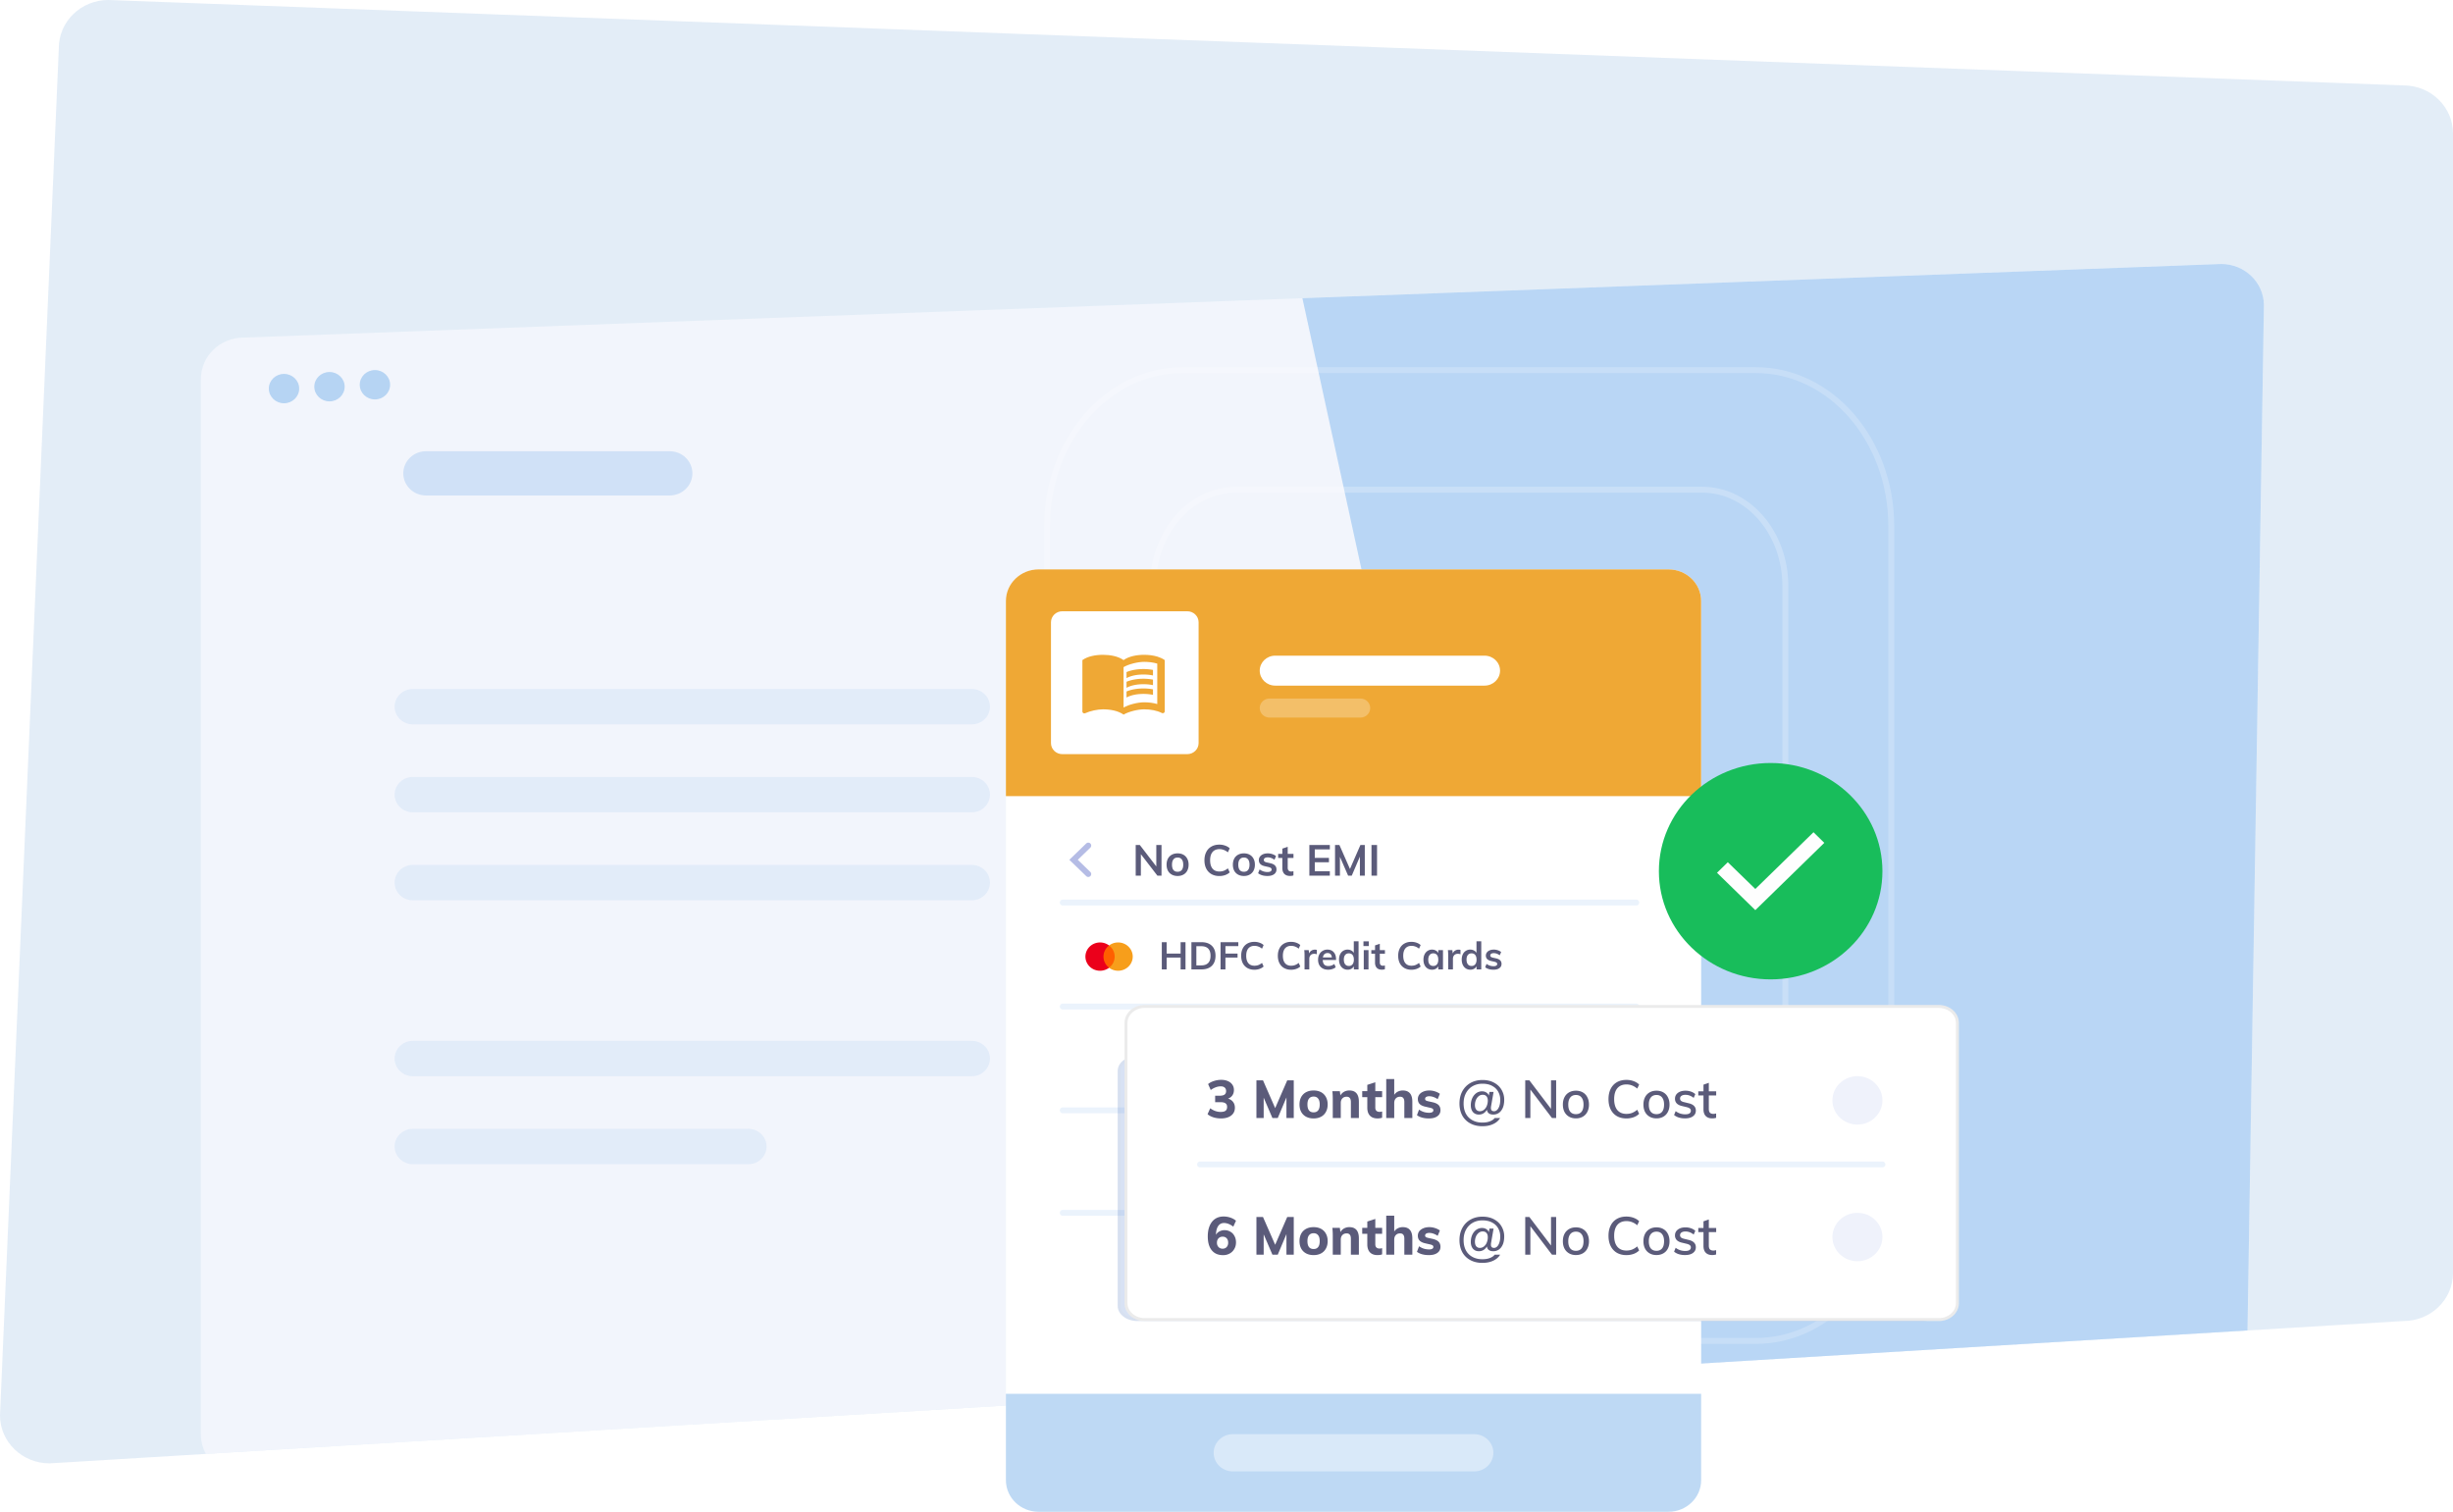
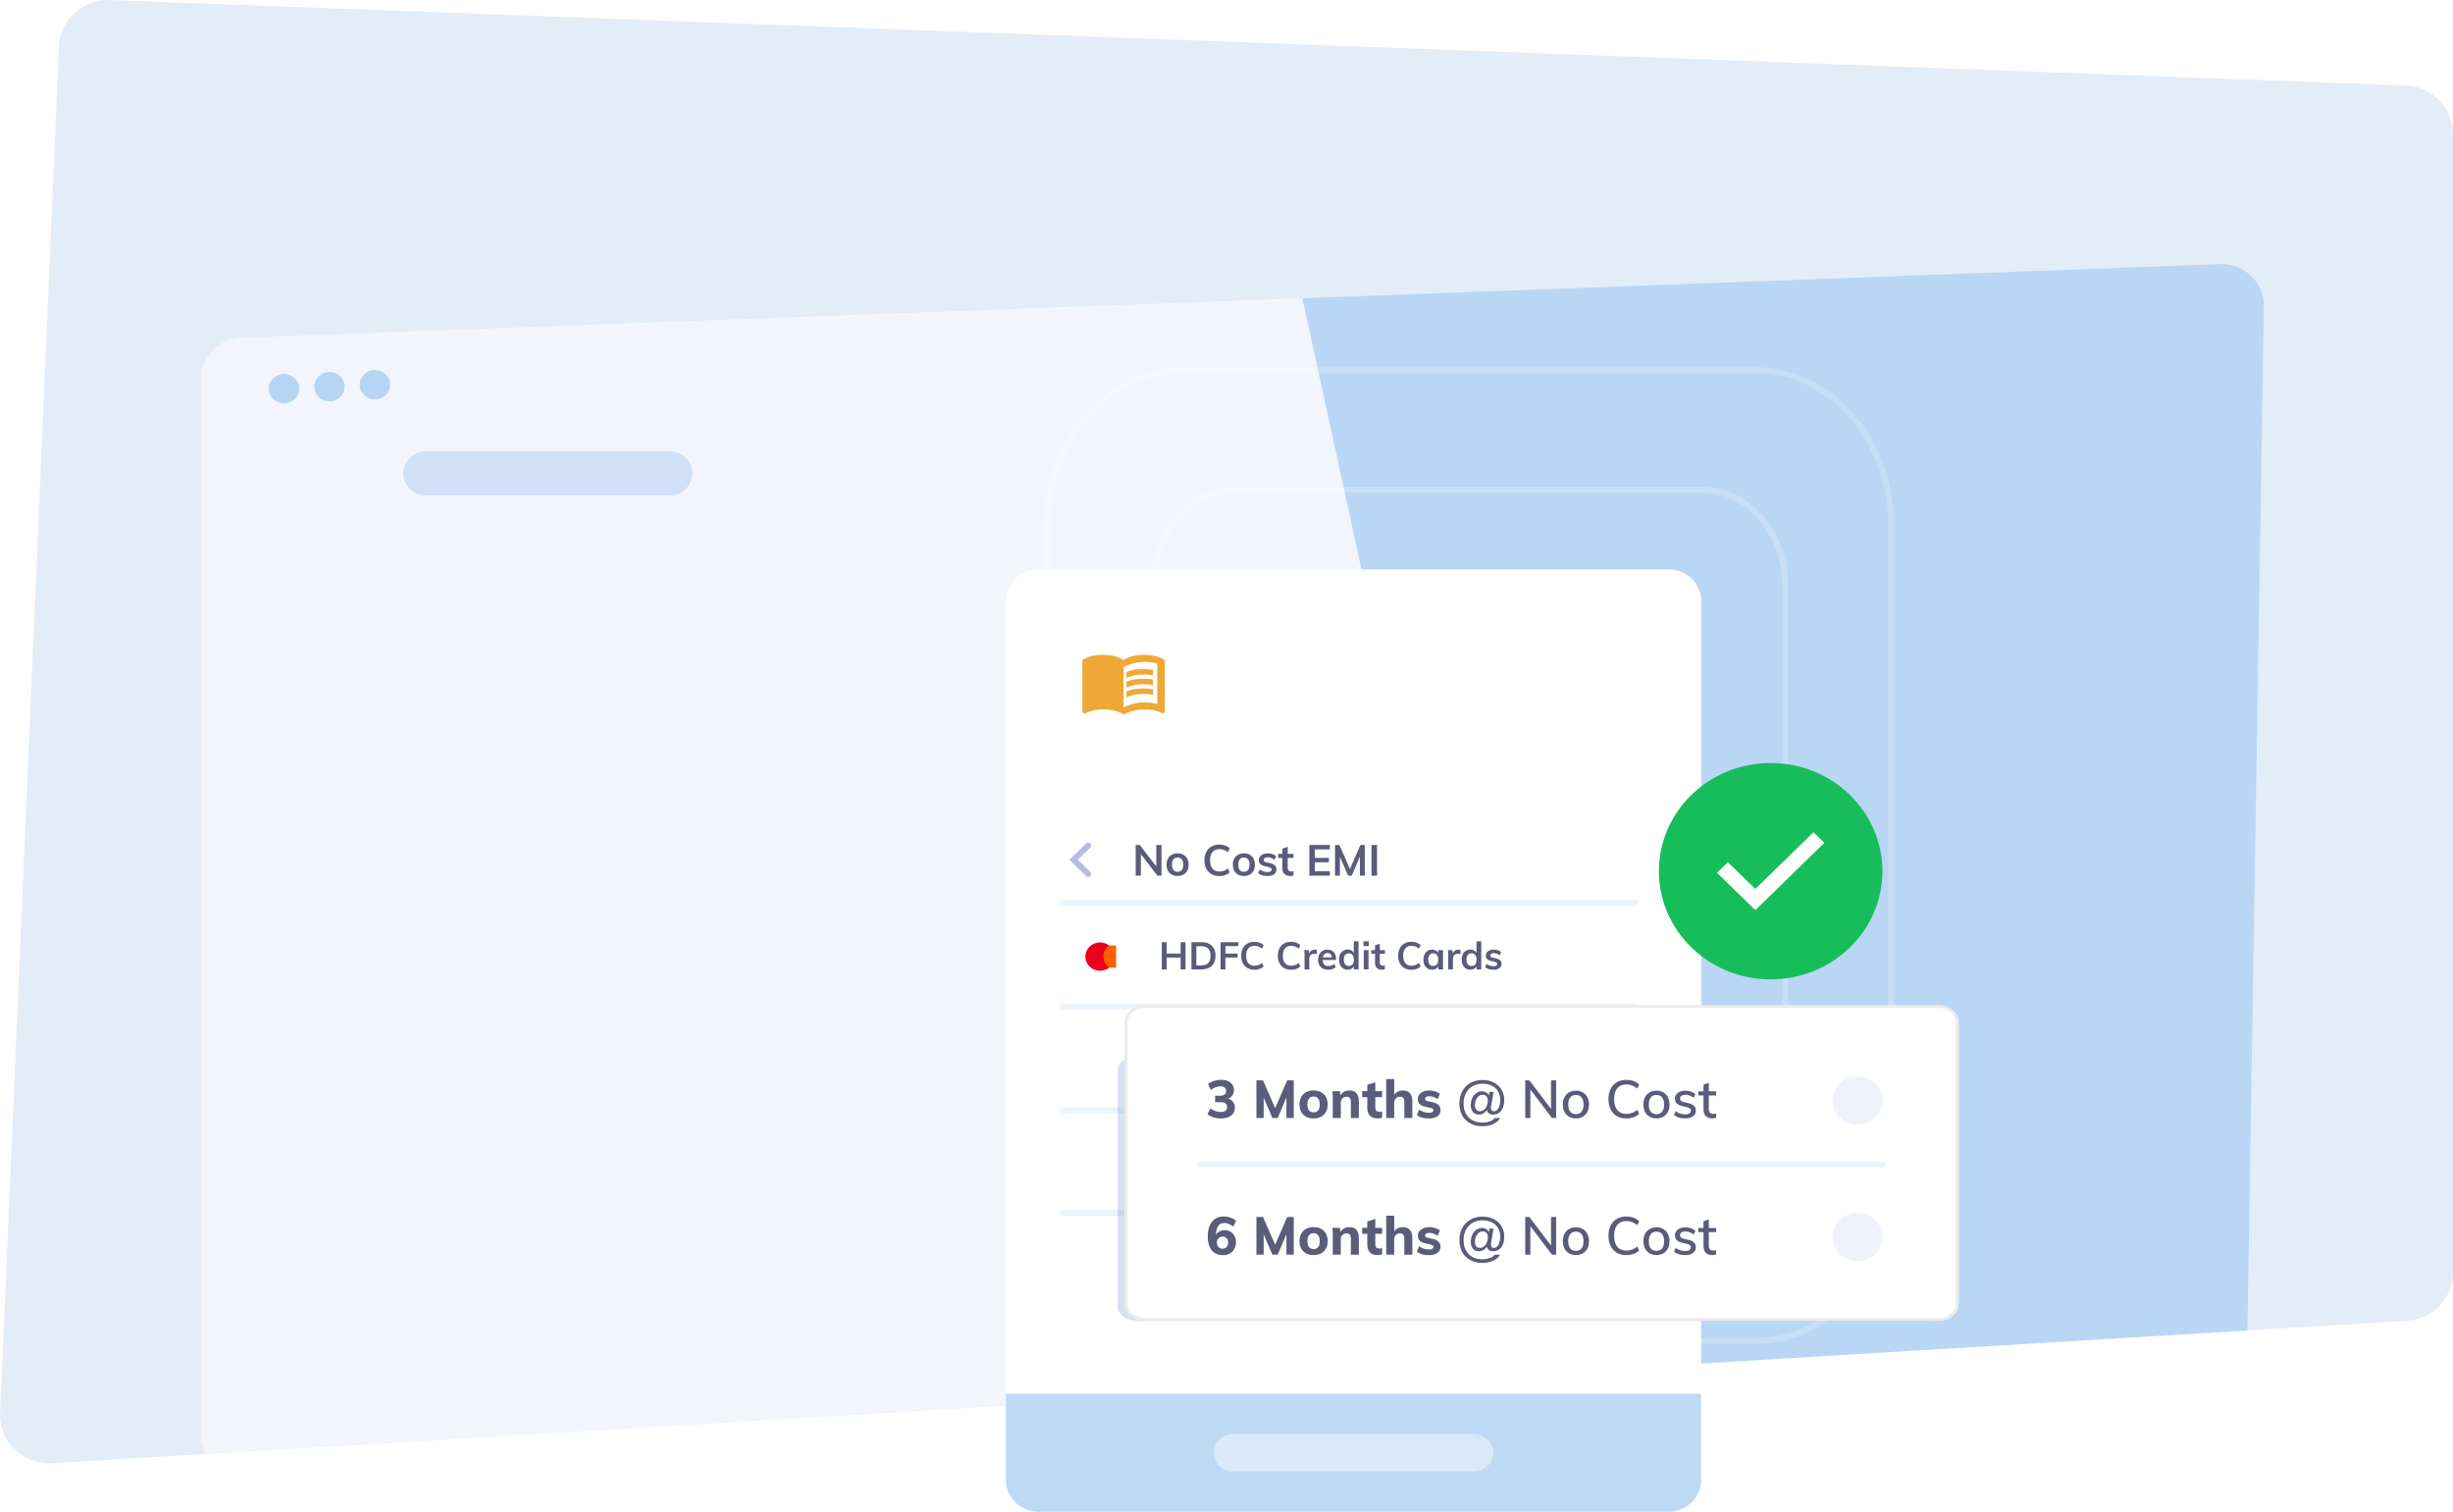
<svg xmlns="http://www.w3.org/2000/svg" width="834" height="514" fill="none">
  <path opacity=".71" d="M817.16 449.145L16.85 497.544c-9.3 0-16.85-7.308-16.85-16.31L20 16.311C20 7.307 27.55 0 36.85 0l780.3 29.04c9.31 0 16.85 7.308 16.85 16.31v387.475c.01 9.012-7.54 16.32-16.84 16.32z" fill="#D7E6F4" />
  <path opacity=".63" d="M755.188 89.761L82.82 114.784c-8.02 0-14.52 6.292-14.52 14.055v358.9c0 2.381.62 4.617 1.7 6.582l694.128-41.982 5.58-348.532c0-7.744-6.5-14.046-14.52-14.046z" fill="#FAFBFF" />
  <path d="M227.633 168.468h-82.741c-4.3 0-7.78-3.368-7.78-7.531 0-4.162 3.48-7.531 7.78-7.531h82.741c4.3 0 7.78 3.369 7.78 7.531 0 4.163-3.48 7.531-7.78 7.531z" fill="#D0E1F7" />
-   <path opacity=".45" d="M330.374 246.284H140.382c-3.43 0-6.21-2.691-6.21-6.011 0-3.32 2.78-6.011 6.21-6.011h189.992c3.43 0 6.21 2.691 6.21 6.011 0 3.311-2.78 6.011-6.21 6.011zm0 29.901H140.382c-3.43 0-6.21-2.691-6.21-6.011 0-3.32 2.78-6.011 6.21-6.011h189.992c3.43 0 6.21 2.691 6.21 6.011 0 3.32-2.78 6.011-6.21 6.011zm0 29.911H140.382c-3.43 0-6.21-2.691-6.21-6.011 0-3.32 2.78-6.011 6.21-6.011h189.992c3.43 0 6.21 2.691 6.21 6.011 0 3.32-2.78 6.011-6.21 6.011zm0 59.822H140.382c-3.43 0-6.21-2.691-6.21-6.012 0-3.32 2.78-6.011 6.21-6.011h189.992c3.43 0 6.21 2.691 6.21 6.011 0 3.321-2.78 6.012-6.21 6.012zm-75.951 29.91H140.382c-3.43 0-6.21-2.691-6.21-6.011 0-3.32 2.78-6.011 6.21-6.011h114.041c3.43 0 6.21 2.691 6.21 6.011 0 3.32-2.78 6.011-6.21 6.011z" fill="#D0E1F7" />
  <path d="M96.56 137.115c2.85 0 5.161-2.236 5.161-4.995 0-2.758-2.31-4.995-5.16-4.995s-5.16 2.237-5.16 4.995c0 2.759 2.31 4.995 5.16 4.995zm15.461-.648c2.85 0 5.16-2.237 5.16-4.995 0-2.759-2.31-4.995-5.16-4.995s-5.16 2.236-5.16 4.995c0 2.758 2.31 4.995 5.16 4.995zm15.45-.659c2.85 0 5.16-2.236 5.16-4.995 0-2.758-2.31-4.994-5.16-4.994s-5.16 2.236-5.16 4.994c0 2.759 2.31 4.995 5.16 4.995z" fill="#B6D4F3" />
  <path opacity=".75" d="M522.466 466.966l241.663-14.617 5.58-348.533c0-7.763-6.5-14.055-14.52-14.055l-312.384 11.626 79.661 365.579z" fill="#A6CCF3" />
  <path opacity=".67" d="M556.646 383.322h-134.28c-7.378 0-13.361-6.871-13.361-15.344V213.781c0-8.473 5.983-15.344 13.361-15.344h134.28c7.377 0 13.361 6.871 13.361 15.344v154.21c-.011 8.472-5.984 15.331-13.361 15.331z" stroke="#fff" stroke-width="2" stroke-miterlimit="10" />
  <path opacity=".23" d="M578.702 415.266H420.299c-15.628 0-28.294-14.657-28.294-32.741V199.234c0-18.084 12.666-32.741 28.294-32.741h158.414c15.628 0 28.294 14.657 28.294 32.741v183.304c-.011 18.071-12.677 32.728-28.305 32.728z" stroke="#fff" stroke-width="2" stroke-miterlimit="10" />
  <path opacity=".2" d="M596.936 455.921h-194.86c-25.443 0-46.072-23.726-46.072-52.987V178.825c0-29.262 20.629-52.987 46.072-52.987h194.86c25.443 0 46.072 23.725 46.072 52.987v224.109c0 29.261-20.629 52.987-46.072 52.987z" stroke="#fff" stroke-width="2" stroke-miterlimit="10" />
  <path d="M567.277 494.64H353.104c-6.13 0-11.1-4.811-11.1-10.744V204.342c0-5.934 4.97-10.745 11.1-10.745h214.173c6.13 0 11.1 4.811 11.1 10.745v279.554c-.01 5.933-4.97 10.744-11.1 10.744z" fill="#fff" />
-   <path d="M567.277 193.597H353.104c-6.13 0-11.1 4.811-11.1 10.745v66.345h236.363v-66.345c0-5.934-4.96-10.745-11.09-10.745z" fill="#EFA835" />
-   <path d="M504.744 233.11h-71.19c-2.9 0-5.26-2.275-5.26-5.091 0-2.808 2.35-5.092 5.26-5.092h71.19c2.9 0 5.26 2.275 5.26 5.092 0 2.807-2.35 5.091-5.26 5.091z" fill="#fff" />
  <path opacity=".26" d="M462.514 243.981h-30.87c-1.85 0-3.35-1.452-3.35-3.243s1.5-3.243 3.35-3.243h30.87c1.85 0 3.35 1.452 3.35 3.243s-1.5 3.243-3.35 3.243z" fill="#fff" />
-   <path d="M403.644 256.409h-42.45c-2.14 0-3.87-1.674-3.87-3.746v-41.091c0-2.071 1.73-3.746 3.87-3.746h42.45c2.14 0 3.87 1.675 3.87 3.746v41.091c-.01 2.072-1.74 3.746-3.87 3.746z" fill="#fff" />
  <path opacity=".88" d="M342.004 473.887v29.368c0 5.934 4.97 10.745 11.1 10.745h214.173c6.13 0 11.1-4.811 11.1-10.745v-29.368H342.004z" fill="#B6D4F3" />
  <path opacity=".42" d="M501.195 487.613h-82.021c-3.61 0-6.54 2.836-6.54 6.33 0 3.495 2.93 6.331 6.54 6.331h82.021c3.61 0 6.54-2.836 6.54-6.331 0-3.494-2.93-6.33-6.54-6.33z" fill="#fff" />
  <path opacity=".2" d="M361.324 306.861h195.002" stroke="#9CC7F2" stroke-width="2" stroke-miterlimit="10" stroke-linecap="round" />
  <path opacity=".8" d="M393.136 287.303h1.769v10.413h-1.404l-5.616-7.298v7.298h-1.755v-10.413h1.404l5.602 7.283v-7.283zm7.252 10.53c-.751 0-1.414-.156-1.989-.468a3.263 3.263 0 01-1.316-1.331c-.303-.585-.454-1.268-.454-2.048s.151-1.457.454-2.033a3.238 3.238 0 011.316-1.345c.575-.312 1.238-.468 1.989-.468.741 0 1.394.156 1.96.468.565.312.999.76 1.301 1.345.312.576.468 1.253.468 2.033s-.156 1.463-.468 2.048a3.175 3.175 0 01-1.301 1.331c-.566.312-1.219.468-1.96.468zm-.015-1.434c.624 0 1.097-.2 1.419-.599.331-.41.497-1.014.497-1.814 0-.79-.166-1.389-.497-1.799-.332-.419-.8-.629-1.404-.629-.614 0-1.087.21-1.419.629-.331.41-.497 1.009-.497 1.799 0 .8.161 1.404.483 1.814.331.399.804.599 1.418.599zm14.19 1.448c-1.024 0-1.921-.219-2.691-.658a4.42 4.42 0 01-1.755-1.857c-.41-.81-.615-1.755-.615-2.838 0-1.072.205-2.008.615-2.808a4.307 4.307 0 011.755-1.857c.77-.439 1.667-.658 2.691-.658.702 0 1.36.112 1.974.336.624.215 1.141.517 1.55.907l-.614 1.375c-.468-.38-.936-.653-1.404-.819a4.084 4.084 0 00-1.477-.263c-1.004 0-1.784.326-2.34.979-.546.654-.819 1.59-.819 2.808 0 1.229.273 2.175.819 2.838.546.653 1.326.98 2.34.98.526 0 1.019-.083 1.477-.249a5.065 5.065 0 001.404-.834l.614 1.375c-.409.39-.926.697-1.55.921a5.931 5.931 0 01-1.974.322zm8.362-.014c-.75 0-1.413-.156-1.989-.468a3.27 3.27 0 01-1.316-1.331c-.302-.585-.453-1.268-.453-2.048s.151-1.457.453-2.033a3.244 3.244 0 011.316-1.345c.576-.312 1.239-.468 1.989-.468.741 0 1.395.156 1.96.468.566.312.999.76 1.302 1.345.312.576.468 1.253.468 2.033s-.156 1.463-.468 2.048a3.177 3.177 0 01-1.302 1.331c-.565.312-1.219.468-1.96.468zm-.014-1.434c.624 0 1.097-.2 1.418-.599.332-.41.498-1.014.498-1.814 0-.79-.166-1.389-.498-1.799-.331-.419-.799-.629-1.404-.629-.614 0-1.087.21-1.418.629-.332.41-.498 1.009-.498 1.799 0 .8.161 1.404.483 1.814.332.399.804.599 1.419.599zm8.026 1.434c-1.336 0-2.399-.312-3.188-.936l.511-1.287c.79.585 1.692.877 2.706.877.439 0 .775-.073 1.009-.219.244-.147.366-.351.366-.615a.625.625 0 00-.249-.526c-.166-.137-.448-.254-.848-.351l-1.229-.278c-1.345-.292-2.018-.98-2.018-2.062 0-.449.127-.843.38-1.185.254-.351.61-.624 1.068-.819.458-.195.99-.292 1.594-.292.527 0 1.034.083 1.521.248.488.156.917.386 1.287.688l-.541 1.243c-.741-.546-1.501-.819-2.281-.819-.42 0-.746.078-.98.234a.733.733 0 00-.351.643c0 .215.068.386.204.512.147.127.39.234.732.322l1.257.278c.732.166 1.263.424 1.595.775.341.341.511.79.511 1.346 0 .682-.273 1.223-.819 1.623-.546.4-1.291.6-2.237.6zm6.875-6.128v3.305c0 .868.405 1.302 1.214 1.302.224 0 .468-.039.731-.117v1.447c-.322.117-.712.176-1.17.176-.838 0-1.482-.234-1.93-.702-.449-.468-.673-1.141-.673-2.018v-3.393h-1.419v-1.375h1.419v-1.799l1.828-.614v2.413h1.96v1.375h-1.96zm7.361 6.011v-10.413h6.962v1.491h-5.119v2.881h4.811v1.492h-4.811v3.057h5.119v1.492h-6.962zm17.356-10.413h1.492v10.413h-1.668v-6.465l-2.764 6.465h-1.243l-2.779-6.392v6.392H453.9v-10.413h1.492l3.583 8.146 3.554-8.146zm3.767 10.413v-10.413h1.887v10.413h-1.887zm-64.895 22.623h1.664v9.256h-1.664v-4.017h-4.745v4.017h-1.651v-9.256h1.651v3.874h4.745v-3.874zm3.672 0h3.406c1.516 0 2.691.403 3.523 1.209.84.806 1.261 1.941 1.261 3.406 0 1.473-.421 2.617-1.261 3.432-.832.806-2.007 1.209-3.523 1.209h-3.406v-9.256zm3.302 7.891c2.132 0 3.198-1.092 3.198-3.276 0-2.167-1.066-3.25-3.198-3.25h-1.625v6.526h1.625zm6.6 1.365v-9.256h6.045v1.339h-4.381v2.535h4.121v1.352h-4.121v4.03h-1.664zm11.511.117c-.91 0-1.707-.195-2.392-.585a3.93 3.93 0 01-1.56-1.651c-.364-.719-.546-1.56-.546-2.522 0-.953.182-1.785.546-2.496a3.833 3.833 0 011.56-1.651c.685-.39 1.482-.585 2.392-.585.624 0 1.209.1 1.755.299.555.191 1.014.459 1.378.806l-.546 1.222a4.238 4.238 0 00-1.248-.728 3.639 3.639 0 00-1.313-.234c-.892 0-1.586.29-2.08.871-.485.581-.728 1.413-.728 2.496 0 1.092.243 1.933.728 2.522.486.581 1.179.871 2.08.871.468 0 .906-.074 1.313-.221a4.506 4.506 0 001.248-.741l.546 1.222c-.364.347-.823.62-1.378.819a5.278 5.278 0 01-1.755.286zm12.467 0c-.91 0-1.707-.195-2.392-.585a3.93 3.93 0 01-1.56-1.651c-.364-.719-.546-1.56-.546-2.522 0-.953.182-1.785.546-2.496a3.833 3.833 0 011.56-1.651c.685-.39 1.482-.585 2.392-.585.624 0 1.209.1 1.755.299.555.191 1.014.459 1.378.806l-.546 1.222a4.238 4.238 0 00-1.248-.728 3.639 3.639 0 00-1.313-.234c-.892 0-1.586.29-2.08.871-.485.581-.728 1.413-.728 2.496 0 1.092.243 1.933.728 2.522.486.581 1.179.871 2.08.871.468 0 .906-.074 1.313-.221a4.506 4.506 0 001.248-.741l.546 1.222c-.364.347-.823.62-1.378.819a5.278 5.278 0 01-1.755.286zm8.12-6.838c.251 0 .468.035.65.104l-.013 1.482a2.258 2.258 0 00-.858-.169c-.555 0-.98.16-1.274.481-.286.321-.429.745-.429 1.274v3.549h-1.612v-4.706c0-.693-.035-1.313-.104-1.859h1.521l.13 1.157c.164-.425.424-.75.78-.975a2.21 2.21 0 011.209-.338zm7.173 3.523h-4.524c.035.702.208 1.222.52 1.56.321.329.793.494 1.417.494.72 0 1.387-.234 2.002-.702l.468 1.118a3.747 3.747 0 01-1.157.611c-.45.147-.91.221-1.378.221-1.074 0-1.919-.303-2.535-.91-.615-.607-.923-1.439-.923-2.496 0-.667.135-1.261.403-1.781.269-.52.646-.923 1.131-1.209a3.117 3.117 0 011.651-.442c.902 0 1.612.295 2.132.884.529.581.793 1.382.793 2.405v.247zm-2.886-2.366c-.433 0-.788.13-1.066.39-.268.251-.442.62-.52 1.105h3.055c-.052-.494-.203-.867-.455-1.118-.242-.251-.58-.377-1.014-.377zm10.542-4.004v9.568h-1.599v-1.053c-.2.364-.486.65-.858.858a2.665 2.665 0 01-1.274.299 2.713 2.713 0 01-1.508-.429 2.905 2.905 0 01-1.04-1.209c-.243-.529-.364-1.131-.364-1.807 0-.676.121-1.27.364-1.781a2.743 2.743 0 012.548-1.612c.468 0 .884.1 1.248.299.372.191.658.464.858.819v-3.952h1.625zm-3.302 8.398c.537 0 .953-.186 1.248-.559.303-.373.455-.901.455-1.586s-.148-1.213-.442-1.586c-.295-.373-.711-.559-1.248-.559-.546 0-.971.186-1.274.559-.295.364-.442.884-.442 1.56 0 .685.147 1.218.442 1.599.303.381.723.572 1.261.572zm5.071 1.17v-6.565h1.612v6.565h-1.612zm-.104-9.542h1.807v1.599h-1.807v-1.599zm5.561 4.199v2.938c0 .771.36 1.157 1.079 1.157.199 0 .416-.035.65-.104v1.287c-.286.104-.633.156-1.04.156-.745 0-1.317-.208-1.716-.624-.399-.416-.598-1.014-.598-1.794v-3.016h-1.261v-1.222h1.261v-1.599l1.625-.546v2.145h1.742v1.222h-1.742zm10.742 5.46c-.91 0-1.707-.195-2.392-.585a3.93 3.93 0 01-1.56-1.651c-.364-.719-.546-1.56-.546-2.522 0-.953.182-1.785.546-2.496a3.833 3.833 0 011.56-1.651c.685-.39 1.482-.585 2.392-.585.624 0 1.209.1 1.755.299.555.191 1.014.459 1.378.806l-.546 1.222a4.238 4.238 0 00-1.248-.728 3.639 3.639 0 00-1.313-.234c-.893 0-1.586.29-2.08.871-.485.581-.728 1.413-.728 2.496 0 1.092.243 1.933.728 2.522.485.581 1.179.871 2.08.871.468 0 .906-.074 1.313-.221a4.506 4.506 0 001.248-.741l.546 1.222c-.364.347-.823.62-1.378.819a5.278 5.278 0 01-1.755.286zm10.736-6.682v6.565h-1.599v-1.053c-.2.364-.486.65-.858.858a2.665 2.665 0 01-1.274.299 2.804 2.804 0 01-1.521-.416 2.743 2.743 0 01-1.027-1.183c-.243-.511-.364-1.105-.364-1.781 0-.676.121-1.274.364-1.794.251-.529.598-.936 1.04-1.222a2.652 2.652 0 011.508-.442c.476 0 .901.104 1.274.312.372.199.658.481.858.845v-.988h1.599zm-3.289 5.395c.537 0 .953-.186 1.248-.559.294-.373.442-.897.442-1.573 0-.693-.148-1.226-.442-1.599-.295-.373-.715-.559-1.261-.559-.538 0-.958.195-1.261.585-.295.381-.442.914-.442 1.599 0 .676.147 1.196.442 1.56.303.364.728.546 1.274.546zm8.594-5.551c.252 0 .468.035.65.104l-.013 1.482a2.25 2.25 0 00-.858-.169c-.554 0-.979.16-1.274.481-.286.321-.429.745-.429 1.274v3.549h-1.612v-4.706c0-.693-.034-1.313-.104-1.859h1.521l.13 1.157c.165-.425.425-.75.78-.975a2.215 2.215 0 011.209-.338zm7.707-2.847v9.568h-1.599v-1.053c-.199.364-.485.65-.858.858a2.66 2.66 0 01-1.274.299 2.716 2.716 0 01-1.508-.429c-.442-.286-.788-.689-1.04-1.209-.242-.529-.364-1.131-.364-1.807 0-.676.122-1.27.364-1.781a2.75 2.75 0 011.027-1.183 2.738 2.738 0 011.521-.429c.468 0 .884.1 1.248.299.373.191.659.464.858.819v-3.952h1.625zm-3.302 8.398c.538 0 .954-.186 1.248-.559.304-.373.455-.901.455-1.586s-.147-1.213-.442-1.586c-.294-.373-.71-.559-1.248-.559-.546 0-.97.186-1.274.559-.294.364-.442.884-.442 1.56 0 .685.148 1.218.442 1.599.304.381.724.572 1.261.572zm7.477 1.274c-1.187 0-2.132-.277-2.834-.832l.455-1.144c.702.52 1.504.78 2.405.78.39 0 .689-.065.897-.195.217-.13.325-.312.325-.546a.558.558 0 00-.221-.468c-.147-.121-.399-.225-.754-.312l-1.092-.247c-1.196-.26-1.794-.871-1.794-1.833 0-.399.113-.75.338-1.053.225-.312.542-.555.949-.728.407-.173.88-.26 1.417-.26.468 0 .919.074 1.352.221.433.139.815.342 1.144.611l-.481 1.105c-.659-.485-1.335-.728-2.028-.728-.373 0-.663.069-.871.208a.652.652 0 00-.312.572c0 .191.061.342.182.455.13.113.347.208.65.286l1.118.247c.65.147 1.122.377 1.417.689.303.303.455.702.455 1.196 0 .607-.243 1.088-.728 1.443s-1.148.533-1.989.533z" fill="#333259" />
  <path d="M370.004 287.492l-5 4.84 5 4.839" stroke="#B5BCE5" stroke-width="2" stroke-linecap="round" />
  <path opacity=".2" d="M361.324 342.221h195.002m-195.002 35.293h195.002m-195.002 34.848h195.002" stroke="#9CC7F2" stroke-width="2" stroke-miterlimit="10" stroke-linecap="round" />
  <g opacity=".2" filter="url(#filter0_f)">
    <path d="M653.863 449.145H386.724c-3.718 0-6.719-2.295-6.719-5.121v-79.915c0-2.833 3.011-5.12 6.719-5.12h267.139c3.718 0 6.719 2.295 6.719 5.12v79.915c.01 2.826-3.001 5.121-6.719 5.121z" fill="#3C6FC6" />
    <path d="M660.082 444.024v.002c.005 1.223-.643 2.366-1.764 3.221-1.122.854-2.695 1.398-4.455 1.398H386.724c-1.76 0-3.33-.543-4.451-1.398-1.12-.854-1.768-1.999-1.768-3.223v-79.915c0-1.227.651-2.371 1.772-3.224 1.121-.854 2.692-1.396 4.447-1.396h267.139c1.76 0 3.331.543 4.451 1.398 1.12.854 1.768 1.998 1.768 3.222v79.915z" stroke="#000" stroke-opacity=".08" />
  </g>
  <path d="M659.215 449.145H389.123c-3.759 0-6.793-2.735-6.793-6.103v-95.241c0-3.376 3.044-6.102 6.793-6.102h270.092c3.759 0 6.793 2.734 6.793 6.102v95.241c.01 3.368-3.034 6.103-6.793 6.103z" fill="#fff" />
  <path d="M665.508 443.042v.002c.009 3.041-2.758 5.601-6.293 5.601H389.123c-3.534 0-6.293-2.559-6.293-5.603v-95.241c0-3.051 2.768-5.602 6.293-5.602h270.092c3.534 0 6.293 2.559 6.293 5.602v95.241z" stroke="#000" stroke-opacity=".08" />
  <path opacity=".2" d="M408.005 395.906h232.003" stroke="#9CC7F2" stroke-width="2" stroke-miterlimit="10" stroke-linecap="round" />
  <path opacity=".8" d="M417.529 373.534c.744.216 1.314.594 1.71 1.134.408.528.612 1.182.612 1.962 0 1.128-.426 2.016-1.278 2.664-.852.648-2.01.972-3.474.972-.888 0-1.74-.126-2.556-.378-.816-.264-1.476-.618-1.98-1.062l.9-2.016c1.14.828 2.31 1.242 3.51 1.242.78 0 1.344-.132 1.692-.396.36-.276.54-.708.54-1.296 0-.564-.18-.972-.54-1.224-.348-.264-.912-.396-1.692-.396h-1.836v-2.196h1.53c.744 0 1.296-.126 1.656-.378.36-.264.54-.66.54-1.188 0-.528-.162-.93-.486-1.206-.312-.276-.762-.414-1.35-.414a4.8 4.8 0 00-1.692.324c-.576.204-1.14.51-1.692.918l-.9-2.016c.516-.444 1.176-.792 1.98-1.044a7.912 7.912 0 012.484-.396c.864 0 1.62.144 2.268.432.66.288 1.164.69 1.512 1.206.36.516.54 1.122.54 1.818s-.174 1.302-.522 1.818c-.348.504-.84.876-1.476 1.116zm20.121-6.228h2.214v12.816h-2.484v-7.002l-2.952 7.002h-1.818l-2.97-6.912v6.912h-2.466v-12.816h2.232l4.14 9.45 4.104-9.45zm8.975 12.96c-.972 0-1.824-.192-2.556-.576a4.047 4.047 0 01-1.674-1.656c-.384-.72-.576-1.56-.576-2.52s.192-1.8.576-2.52a4.047 4.047 0 011.674-1.656c.732-.384 1.584-.576 2.556-.576.96 0 1.8.192 2.52.576.72.384 1.272.936 1.656 1.656.396.72.594 1.56.594 2.52s-.198 1.8-.594 2.52a3.937 3.937 0 01-1.656 1.656c-.72.384-1.56.576-2.52.576zm0-2.07c.672 0 1.182-.222 1.53-.666.36-.444.54-1.116.54-2.016 0-.888-.18-1.554-.54-1.998-.348-.456-.858-.684-1.53-.684-.684 0-1.206.228-1.566.684-.36.444-.54 1.11-.54 1.998 0 1.788.702 2.682 2.106 2.682zm12.141-7.434c2.16 0 3.24 1.278 3.24 3.834v5.526h-2.718v-5.4c0-.636-.12-1.098-.36-1.386-.228-.3-.594-.45-1.098-.45-.6 0-1.08.192-1.44.576-.36.384-.54.9-.54 1.548v5.112h-2.718v-6.516c0-.972-.048-1.842-.144-2.61h2.556l.18 1.44c.324-.54.744-.954 1.26-1.242a3.66 3.66 0 011.782-.432zm8.825 2.268v3.546c0 .504.132.876.396 1.116.264.228.606.342 1.026.342.264 0 .564-.042.9-.126v2.106c-.432.168-.954.252-1.566.252-1.128 0-1.992-.318-2.592-.954-.588-.636-.882-1.53-.882-2.682v-3.6h-1.728v-2.034h1.728v-2.142l2.718-.882v3.024h2.322v2.034h-2.322zm9.351-2.268c2.16 0 3.24 1.278 3.24 3.834v5.526h-2.718v-5.4c0-.636-.12-1.098-.36-1.386-.228-.3-.594-.45-1.098-.45-.6 0-1.08.192-1.44.576-.36.384-.54.9-.54 1.548v5.112h-2.718v-13.248h2.718v5.364c.324-.48.738-.846 1.242-1.098a3.69 3.69 0 011.674-.378zm8.897 9.504c-1.728 0-3.09-.372-4.086-1.116l.72-1.89a5.75 5.75 0 001.602.81c.588.18 1.188.27 1.8.27.468 0 .828-.072 1.08-.216.252-.144.378-.354.378-.63a.634.634 0 00-.27-.54c-.18-.132-.498-.246-.954-.342l-1.494-.342c-.876-.192-1.524-.498-1.944-.918-.408-.42-.612-.978-.612-1.674a2.5 2.5 0 01.486-1.512c.336-.444.798-.786 1.386-1.026.588-.252 1.266-.378 2.034-.378.648 0 1.284.102 1.908.306a5.597 5.597 0 011.674.828l-.756 1.818a5.852 5.852 0 00-1.44-.738 4.237 4.237 0 00-1.404-.252c-.444 0-.792.078-1.044.234-.252.156-.378.372-.378.648 0 .204.072.372.216.504.156.12.426.222.81.306l1.53.342c.936.216 1.614.54 2.034.972.42.432.63 1.008.63 1.728 0 .864-.348 1.548-1.044 2.052-.696.504-1.65.756-2.862.756zm18.165 2.646c-1.584 0-2.964-.324-4.14-.972a6.62 6.62 0 01-2.718-2.7c-.624-1.176-.936-2.526-.936-4.05 0-1.608.336-3.018 1.008-4.23.684-1.212 1.614-2.142 2.79-2.79 1.188-.648 2.52-.972 3.996-.972 1.56 0 2.898.312 4.014.936 1.128.624 1.974 1.446 2.538 2.466a6.59 6.59 0 01.864 3.294c0 1.152-.174 2.106-.522 2.862-.348.756-.804 1.314-1.368 1.674a3.311 3.311 0 01-1.8.522c-.648 0-1.158-.138-1.53-.414-.372-.276-.588-.666-.648-1.17h-.036c-.66 1.056-1.566 1.584-2.718 1.584-.828 0-1.494-.282-1.998-.846-.492-.576-.738-1.356-.738-2.34 0-.84.156-1.62.468-2.34.324-.72.774-1.296 1.35-1.728a3.317 3.317 0 012.016-.648c.552 0 1.032.132 1.44.396.42.252.696.588.828 1.008h.036l.198-1.206h1.404l-.828 4.752c-.048.24-.072.474-.072.702 0 .384.09.666.27.846.18.18.45.27.81.27.312 0 .624-.126.936-.378.324-.264.594-.69.81-1.278.228-.588.342-1.344.342-2.268 0-.972-.228-1.872-.684-2.7-.444-.828-1.122-1.488-2.034-1.98-.912-.504-2.028-.756-3.348-.756-1.212 0-2.304.27-3.276.81-.96.54-1.722 1.32-2.286 2.34-.552 1.008-.828 2.202-.828 3.582 0 1.308.252 2.448.756 3.42a5.408 5.408 0 002.214 2.25c.96.54 2.1.81 3.42.81.984 0 1.83-.138 2.538-.414.72-.264 1.266-.642 1.638-1.134h1.854c-.504.864-1.278 1.542-2.322 2.034-1.044.504-2.28.756-3.708.756zm-.9-5.094c.564 0 1.05-.174 1.458-.522.42-.348.738-.798.954-1.35a4.749 4.749 0 00.324-1.746c0-.648-.156-1.14-.468-1.476-.3-.336-.72-.504-1.26-.504s-1.014.174-1.422.522a3.286 3.286 0 00-.918 1.314 4.604 4.604 0 00-.306 1.674c0 .66.15 1.176.45 1.548.312.36.708.54 1.188.54zm24.229-10.512h1.746v12.816h-1.422l-7.344-9.684v9.684h-1.746v-12.816h1.404l7.362 9.702v-9.702zm8.478 12.942c-.888 0-1.668-.192-2.34-.576a3.966 3.966 0 01-1.566-1.638c-.36-.708-.54-1.536-.54-2.484s.18-1.776.54-2.484a3.941 3.941 0 011.566-1.656c.672-.384 1.452-.576 2.34-.576.876 0 1.65.192 2.322.576a3.83 3.83 0 011.548 1.656c.372.708.558 1.536.558 2.484s-.186 1.776-.558 2.484a3.852 3.852 0 01-1.548 1.638c-.672.384-1.446.576-2.322.576zm-.018-1.44c.84 0 1.482-.276 1.926-.828.444-.552.666-1.362.666-2.43 0-1.044-.228-1.848-.684-2.412-.444-.564-1.074-.846-1.89-.846-.828 0-1.47.282-1.926.846-.456.564-.684 1.368-.684 2.412 0 1.068.222 1.878.666 2.43.456.552 1.098.828 1.926.828zm17.166 1.458c-1.236 0-2.316-.264-3.24-.792-.912-.54-1.614-1.302-2.106-2.286-.492-.984-.738-2.148-.738-3.492 0-1.332.246-2.49.738-3.474s1.194-1.74 2.106-2.268c.924-.528 2.004-.792 3.24-.792.876 0 1.686.138 2.43.414.756.264 1.392.654 1.908 1.17l-.648 1.368c-.6-.492-1.194-.846-1.782-1.062a5.09 5.09 0 00-1.89-.342c-1.332 0-2.364.432-3.096 1.296-.72.864-1.08 2.094-1.08 3.69 0 1.608.36 2.85 1.08 3.726.732.864 1.764 1.296 3.096 1.296.684 0 1.314-.108 1.89-.324.588-.228 1.182-.588 1.782-1.08l.648 1.368c-.516.516-1.152.912-1.908 1.188a7.218 7.218 0 01-2.43.396zm10.239-.018c-.888 0-1.668-.192-2.34-.576a3.966 3.966 0 01-1.566-1.638c-.36-.708-.54-1.536-.54-2.484s.18-1.776.54-2.484a3.941 3.941 0 011.566-1.656c.672-.384 1.452-.576 2.34-.576.876 0 1.65.192 2.322.576a3.83 3.83 0 011.548 1.656c.372.708.558 1.536.558 2.484s-.186 1.776-.558 2.484a3.852 3.852 0 01-1.548 1.638c-.672.384-1.446.576-2.322.576zm-.018-1.44c.84 0 1.482-.276 1.926-.828.444-.552.666-1.362.666-2.43 0-1.044-.228-1.848-.684-2.412-.444-.564-1.074-.846-1.89-.846-.828 0-1.47.282-1.926.846-.456.564-.684 1.368-.684 2.412 0 1.068.222 1.878.666 2.43.456.552 1.098.828 1.926.828zm9.739 1.44c-1.584 0-2.832-.384-3.744-1.152l.54-1.314c.948.72 2.034 1.08 3.258 1.08.624 0 1.098-.102 1.422-.306.324-.216.486-.516.486-.9 0-.324-.114-.576-.342-.756-.216-.192-.588-.354-1.116-.486l-1.512-.36c-.792-.168-1.398-.462-1.818-.882-.408-.432-.612-.966-.612-1.602 0-.816.324-1.476.972-1.98.66-.504 1.53-.756 2.61-.756.648 0 1.26.102 1.836.306a4.255 4.255 0 011.494.864l-.558 1.278c-.876-.696-1.8-1.044-2.772-1.044-.588 0-1.044.114-1.368.342a1.04 1.04 0 00-.486.918c0 .312.102.564.306.756.204.192.528.342.972.45l1.548.378c.864.192 1.5.498 1.908.918.42.408.63.942.63 1.602 0 .816-.33 1.464-.99 1.944-.648.468-1.536.702-2.664.702zm8.067-7.794v4.554c0 .624.132 1.068.396 1.332.276.252.654.378 1.134.378.312 0 .63-.048.954-.144v1.476a4.26 4.26 0 01-1.35.198c-.936 0-1.662-.264-2.178-.792s-.774-1.296-.774-2.304v-4.698h-1.764v-1.404h1.764v-2.268l1.818-.63v2.898h2.502v1.404h-2.502zm-164.645 45.798c.744 0 1.41.18 1.998.54.6.348 1.062.84 1.386 1.476.336.624.504 1.338.504 2.142 0 .828-.192 1.572-.576 2.232a3.966 3.966 0 01-1.566 1.548c-.66.372-1.41.558-2.25.558-1.668 0-2.952-.552-3.852-1.656-.9-1.104-1.35-2.676-1.35-4.716 0-1.404.216-2.61.648-3.618.432-1.02 1.05-1.8 1.854-2.34.804-.54 1.764-.81 2.88-.81.792 0 1.56.126 2.304.378.744.252 1.38.606 1.908 1.062l-.918 2.016c-1.08-.828-2.136-1.242-3.168-1.242-.84 0-1.494.342-1.962 1.026-.468.672-.726 1.662-.774 2.97.276-.48.672-.858 1.188-1.134a3.586 3.586 0 011.746-.432zm-.666 6.3c.576 0 1.032-.186 1.368-.558.348-.372.522-.864.522-1.476 0-.636-.168-1.134-.504-1.494-.336-.372-.798-.558-1.386-.558-.576 0-1.044.192-1.404.576-.348.372-.522.864-.522 1.476 0 .6.18 1.092.54 1.476.36.372.822.558 1.386.558zm21.975-10.782h2.214v12.816h-2.484v-7.002l-2.952 7.002h-1.818l-2.97-6.912v6.912h-2.466V413.77h2.232l4.14 9.45 4.104-9.45zm8.975 12.96c-.972 0-1.824-.192-2.556-.576a4.047 4.047 0 01-1.674-1.656c-.384-.72-.576-1.56-.576-2.52s.192-1.8.576-2.52a4.047 4.047 0 011.674-1.656c.732-.384 1.584-.576 2.556-.576.96 0 1.8.192 2.52.576.72.384 1.272.936 1.656 1.656.396.72.594 1.56.594 2.52s-.198 1.8-.594 2.52a3.937 3.937 0 01-1.656 1.656c-.72.384-1.56.576-2.52.576zm0-2.07c.672 0 1.182-.222 1.53-.666.36-.444.54-1.116.54-2.016 0-.888-.18-1.554-.54-1.998-.348-.456-.858-.684-1.53-.684-.684 0-1.206.228-1.566.684-.36.444-.54 1.11-.54 1.998 0 1.788.702 2.682 2.106 2.682zm12.141-7.434c2.16 0 3.24 1.278 3.24 3.834v5.526h-2.718v-5.4c0-.636-.12-1.098-.36-1.386-.228-.3-.594-.45-1.098-.45-.6 0-1.08.192-1.44.576-.36.384-.54.9-.54 1.548v5.112h-2.718v-6.516c0-.972-.048-1.842-.144-2.61h2.556l.18 1.44c.324-.54.744-.954 1.26-1.242a3.66 3.66 0 011.782-.432zm8.825 2.268v3.546c0 .504.132.876.396 1.116.264.228.606.342 1.026.342.264 0 .564-.042.9-.126v2.106c-.432.168-.954.252-1.566.252-1.128 0-1.992-.318-2.592-.954-.588-.636-.882-1.53-.882-2.682v-3.6h-1.728v-2.034h1.728v-2.142l2.718-.882v3.024h2.322v2.034h-2.322zm9.351-2.268c2.16 0 3.24 1.278 3.24 3.834v5.526h-2.718v-5.4c0-.636-.12-1.098-.36-1.386-.228-.3-.594-.45-1.098-.45-.6 0-1.08.192-1.44.576-.36.384-.54.9-.54 1.548v5.112h-2.718v-13.248h2.718v5.364c.324-.48.738-.846 1.242-1.098a3.69 3.69 0 011.674-.378zm8.897 9.504c-1.728 0-3.09-.372-4.086-1.116l.72-1.89a5.75 5.75 0 001.602.81c.588.18 1.188.27 1.8.27.468 0 .828-.072 1.08-.216.252-.144.378-.354.378-.63a.634.634 0 00-.27-.54c-.18-.132-.498-.246-.954-.342l-1.494-.342c-.876-.192-1.524-.498-1.944-.918-.408-.42-.612-.978-.612-1.674a2.5 2.5 0 01.486-1.512c.336-.444.798-.786 1.386-1.026.588-.252 1.266-.378 2.034-.378.648 0 1.284.102 1.908.306a5.597 5.597 0 011.674.828l-.756 1.818a5.852 5.852 0 00-1.44-.738 4.237 4.237 0 00-1.404-.252c-.444 0-.792.078-1.044.234-.252.156-.378.372-.378.648 0 .204.072.372.216.504.156.12.426.222.81.306l1.53.342c.936.216 1.614.54 2.034.972.42.432.63 1.008.63 1.728 0 .864-.348 1.548-1.044 2.052-.696.504-1.65.756-2.862.756zm18.165 2.646c-1.584 0-2.964-.324-4.14-.972a6.62 6.62 0 01-2.718-2.7c-.624-1.176-.936-2.526-.936-4.05 0-1.608.336-3.018 1.008-4.23.684-1.212 1.614-2.142 2.79-2.79 1.188-.648 2.52-.972 3.996-.972 1.56 0 2.898.312 4.014.936 1.128.624 1.974 1.446 2.538 2.466a6.59 6.59 0 01.864 3.294c0 1.152-.174 2.106-.522 2.862-.348.756-.804 1.314-1.368 1.674a3.311 3.311 0 01-1.8.522c-.648 0-1.158-.138-1.53-.414-.372-.276-.588-.666-.648-1.17h-.036c-.66 1.056-1.566 1.584-2.718 1.584-.828 0-1.494-.282-1.998-.846-.492-.576-.738-1.356-.738-2.34 0-.84.156-1.62.468-2.34.324-.72.774-1.296 1.35-1.728a3.317 3.317 0 012.016-.648c.552 0 1.032.132 1.44.396.42.252.696.588.828 1.008h.036l.198-1.206h1.404l-.828 4.752c-.048.24-.072.474-.072.702 0 .384.09.666.27.846.18.18.45.27.81.27.312 0 .624-.126.936-.378.324-.264.594-.69.81-1.278.228-.588.342-1.344.342-2.268 0-.972-.228-1.872-.684-2.7-.444-.828-1.122-1.488-2.034-1.98-.912-.504-2.028-.756-3.348-.756-1.212 0-2.304.27-3.276.81-.96.54-1.722 1.32-2.286 2.34-.552 1.008-.828 2.202-.828 3.582 0 1.308.252 2.448.756 3.42a5.408 5.408 0 002.214 2.25c.96.54 2.1.81 3.42.81.984 0 1.83-.138 2.538-.414.72-.264 1.266-.642 1.638-1.134h1.854c-.504.864-1.278 1.542-2.322 2.034-1.044.504-2.28.756-3.708.756zm-.9-5.094c.564 0 1.05-.174 1.458-.522.42-.348.738-.798.954-1.35a4.749 4.749 0 00.324-1.746c0-.648-.156-1.14-.468-1.476-.3-.336-.72-.504-1.26-.504s-1.014.174-1.422.522a3.286 3.286 0 00-.918 1.314 4.604 4.604 0 00-.306 1.674c0 .66.15 1.176.45 1.548.312.36.708.54 1.188.54zm24.229-10.512h1.746v12.816h-1.422l-7.344-9.684v9.684h-1.746V413.77h1.404l7.362 9.702v-9.702zm8.478 12.942c-.888 0-1.668-.192-2.34-.576a3.966 3.966 0 01-1.566-1.638c-.36-.708-.54-1.536-.54-2.484s.18-1.776.54-2.484a3.941 3.941 0 011.566-1.656c.672-.384 1.452-.576 2.34-.576.876 0 1.65.192 2.322.576a3.83 3.83 0 011.548 1.656c.372.708.558 1.536.558 2.484s-.186 1.776-.558 2.484a3.852 3.852 0 01-1.548 1.638c-.672.384-1.446.576-2.322.576zm-.018-1.44c.84 0 1.482-.276 1.926-.828.444-.552.666-1.362.666-2.43 0-1.044-.228-1.848-.684-2.412-.444-.564-1.074-.846-1.89-.846-.828 0-1.47.282-1.926.846-.456.564-.684 1.368-.684 2.412 0 1.068.222 1.878.666 2.43.456.552 1.098.828 1.926.828zm17.166 1.458c-1.236 0-2.316-.264-3.24-.792-.912-.54-1.614-1.302-2.106-2.286-.492-.984-.738-2.148-.738-3.492 0-1.332.246-2.49.738-3.474s1.194-1.74 2.106-2.268c.924-.528 2.004-.792 3.24-.792.876 0 1.686.138 2.43.414.756.264 1.392.654 1.908 1.17l-.648 1.368c-.6-.492-1.194-.846-1.782-1.062a5.09 5.09 0 00-1.89-.342c-1.332 0-2.364.432-3.096 1.296-.72.864-1.08 2.094-1.08 3.69 0 1.608.36 2.85 1.08 3.726.732.864 1.764 1.296 3.096 1.296.684 0 1.314-.108 1.89-.324.588-.228 1.182-.588 1.782-1.08l.648 1.368c-.516.516-1.152.912-1.908 1.188a7.218 7.218 0 01-2.43.396zm10.239-.018c-.888 0-1.668-.192-2.34-.576a3.966 3.966 0 01-1.566-1.638c-.36-.708-.54-1.536-.54-2.484s.18-1.776.54-2.484a3.941 3.941 0 011.566-1.656c.672-.384 1.452-.576 2.34-.576.876 0 1.65.192 2.322.576a3.83 3.83 0 011.548 1.656c.372.708.558 1.536.558 2.484s-.186 1.776-.558 2.484a3.852 3.852 0 01-1.548 1.638c-.672.384-1.446.576-2.322.576zm-.018-1.44c.84 0 1.482-.276 1.926-.828.444-.552.666-1.362.666-2.43 0-1.044-.228-1.848-.684-2.412-.444-.564-1.074-.846-1.89-.846-.828 0-1.47.282-1.926.846-.456.564-.684 1.368-.684 2.412 0 1.068.222 1.878.666 2.43.456.552 1.098.828 1.926.828zm9.739 1.44c-1.584 0-2.832-.384-3.744-1.152l.54-1.314c.948.72 2.034 1.08 3.258 1.08.624 0 1.098-.102 1.422-.306.324-.216.486-.516.486-.9 0-.324-.114-.576-.342-.756-.216-.192-.588-.354-1.116-.486l-1.512-.36c-.792-.168-1.398-.462-1.818-.882-.408-.432-.612-.966-.612-1.602 0-.816.324-1.476.972-1.98.66-.504 1.53-.756 2.61-.756.648 0 1.26.102 1.836.306a4.255 4.255 0 011.494.864l-.558 1.278c-.876-.696-1.8-1.044-2.772-1.044-.588 0-1.044.114-1.368.342a1.04 1.04 0 00-.486.918c0 .312.102.564.306.756.204.192.528.342.972.45l1.548.378c.864.192 1.5.498 1.908.918.42.408.63.942.63 1.602 0 .816-.33 1.464-.99 1.944-.648.468-1.536.702-2.664.702zm8.067-7.794v4.554c0 .624.132 1.068.396 1.332.276.252.654.378 1.134.378.312 0 .63-.048.954-.144v1.476a4.26 4.26 0 01-1.35.198c-.936 0-1.662-.264-2.178-.792s-.774-1.296-.774-2.304v-4.698h-1.764v-1.404h1.764v-2.268l1.818-.63v2.898h2.502v1.404h-2.502z" fill="#333259" />
  <ellipse cx="631.508" cy="374.126" rx="8.5" ry="8.228" fill="#EFF2FB" />
  <ellipse cx="631.508" cy="420.589" rx="8.5" ry="8.228" fill="#EFF2FB" />
  <path d="M379.47 321.459h-4.786v7.567h4.786v-7.567z" fill="#FF5F00" />
  <path d="M375.177 325.243a4.668 4.668 0 01.499-2.103 4.834 4.834 0 011.399-1.68 5.057 5.057 0 00-2.541-1.001 5.114 5.114 0 00-2.703.457 4.91 4.91 0 00-2.041 1.775 4.698 4.698 0 00-.758 2.553c0 .902.263 1.787.758 2.553a4.924 4.924 0 002.041 1.775 5.113 5.113 0 005.244-.545 4.837 4.837 0 01-1.4-1.68 4.674 4.674 0 01-.498-2.104z" fill="#EB001B" />
-   <path d="M385.119 325.243c0 .903-.262 1.788-.757 2.553a4.92 4.92 0 01-2.042 1.775 5.105 5.105 0 01-5.245-.545 4.846 4.846 0 001.4-1.68 4.685 4.685 0 000-4.207 4.846 4.846 0 00-1.4-1.68 5.074 5.074 0 012.542-1.002 5.125 5.125 0 012.703.456 4.922 4.922 0 012.042 1.776c.495.765.757 1.65.757 2.553v.001z" fill="#F79E1B" />
  <path d="M393.459 223.234c-1.413-.418-2.966-.598-4.455-.598-2.481 0-5.154.479-7 1.794-1.845-1.315-4.518-1.794-7-1.794-2.481 0-5.154.479-7 1.794v17.518c0 .299.319.598.637.598.127 0 .191-.06.318-.06 1.718-.777 4.2-1.315 6.045-1.315 2.482 0 5.155.478 7 1.793 1.719-1.016 4.837-1.793 7-1.793 2.1 0 4.264.358 6.046 1.255.127.06.191.06.318.06.318 0 .636-.299.636-.598V224.43c-.763-.538-1.591-.897-2.545-1.196zm0 16.143c-1.4-.419-2.927-.598-4.455-.598-2.163 0-5.281.777-7 1.794v-13.751c1.719-1.017 4.837-1.794 7-1.794 1.528 0 3.055.179 4.455.598v13.751z" fill="#EFA835" />
  <path d="M388.79 229.333c1.132 0 2.225.112 3.215.322v-1.881a17.989 17.989 0 00-3.215-.298c-2.185 0-4.165.359-5.785 1.028v2.055c1.452-.793 3.471-1.226 5.785-1.226zm-5.785 2.463v2.055c1.452-.792 3.471-1.225 5.785-1.225 1.132 0 2.225.111 3.215.322v-1.882a17.99 17.99 0 00-3.215-.297c-2.185 0-4.165.371-5.785 1.027zm5.785 2.278c-2.185 0-4.165.359-5.785 1.027v2.055c1.452-.792 3.471-1.225 5.785-1.225 1.132 0 2.225.111 3.215.322v-1.882a16.948 16.948 0 00-3.215-.297z" fill="#EFA835" />
  <path d="M602.007 259.42c-20.976 0-38 16.479-38 36.783 0 20.305 17.024 36.784 38 36.784s38-16.479 38-36.784c0-20.304-17.024-36.783-38-36.783z" fill="#18BD5B" />
  <path d="M596.796 309.445l-13.029-12.708 3.674-3.584 9.355 9.099 19.777-19.291 3.674 3.609-23.451 22.875z" fill="#FEFEFE" />
  <defs>
    <filter id="filter0_f" x="345.005" y="323.989" width="350.578" height="160.156" filterUnits="userSpaceOnUse" color-interpolation-filters="sRGB">
      <feFlood flood-opacity="0" result="BackgroundImageFix" />
      <feBlend in="SourceGraphic" in2="BackgroundImageFix" result="shape" />
      <feGaussianBlur stdDeviation="17.5" result="effect1_foregroundBlur" />
    </filter>
  </defs>
</svg>